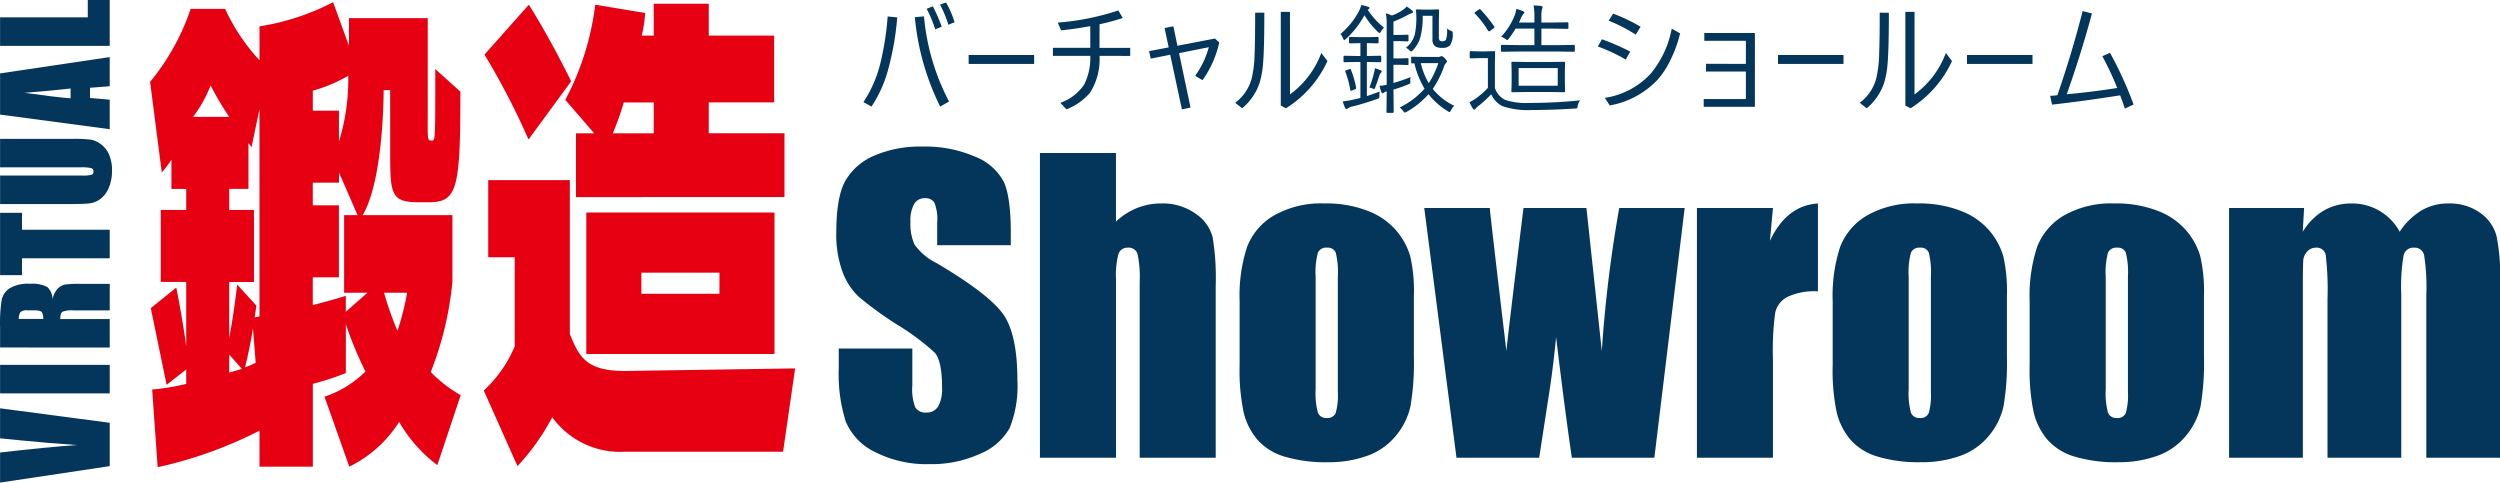
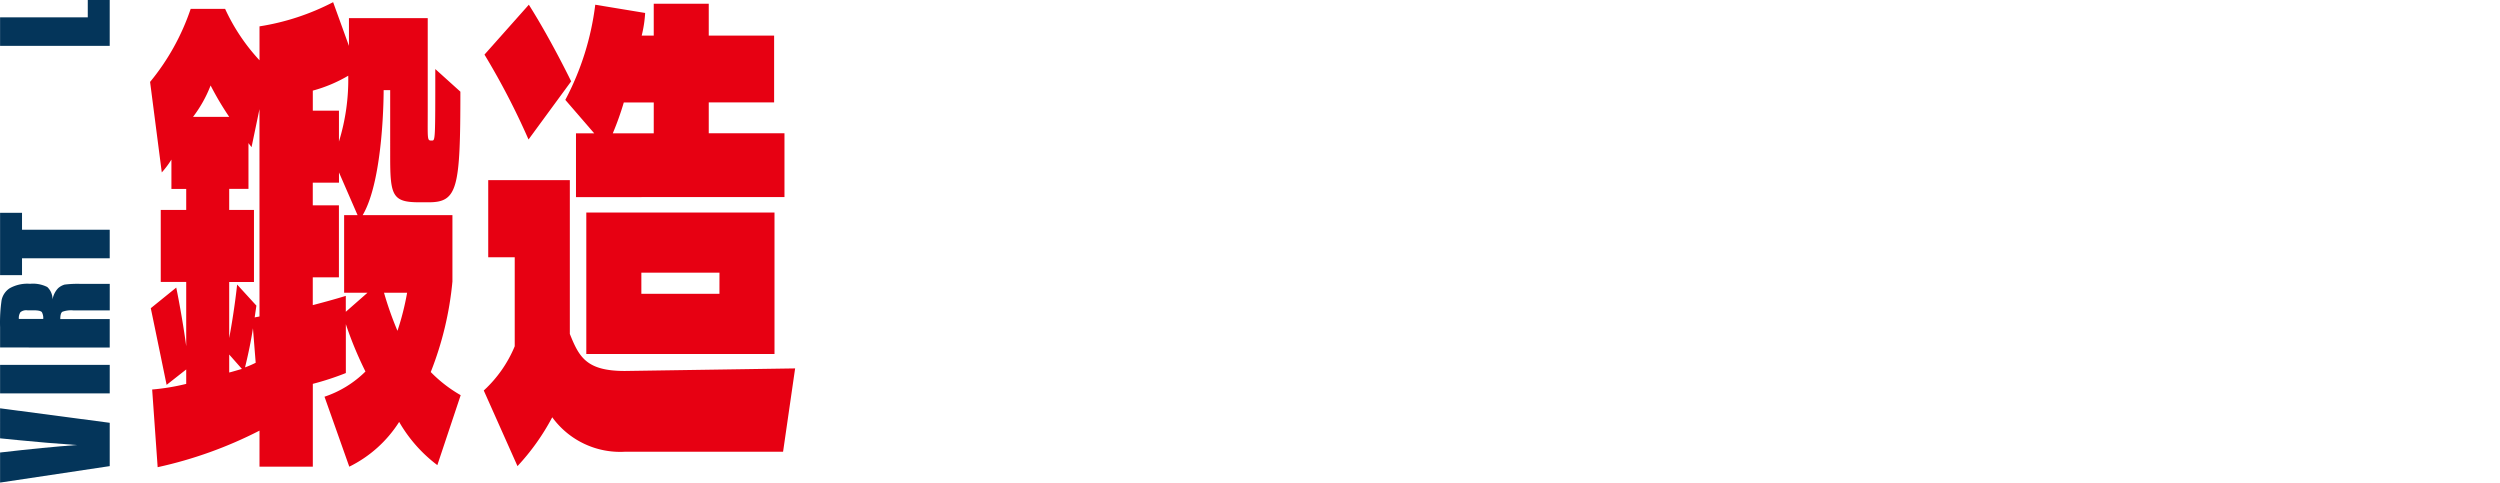
<svg xmlns="http://www.w3.org/2000/svg" width="311.336" height="60.098" viewBox="0 0 311.336 60.098">
  <g id="グループ_168" data-name="グループ 168" transform="translate(-946 -297)">
    <g id="グループ_1624" data-name="グループ 1624" transform="translate(0 -87.783)">
      <path id="パス_5" data-name="パス 5" d="M52.521,57.895a17.928,17.928,0,0,1-4.755-5.38,15.4,15.4,0,0,1-6.211,5.574l-3.086-8.713a13.144,13.144,0,0,0,5.1-3.139,45.545,45.545,0,0,1-2.442-5.894v6.086a34.779,34.779,0,0,1-4.113,1.346V58.088h-6.64V53.6A52.2,52.2,0,0,1,17.69,58.153l-.684-9.674a27.275,27.275,0,0,0,4.241-.7V45.981L18.806,47.9s-1.328-6.473-1.971-9.547l3.171-2.567c.427,2.05.984,5.317,1.241,7.3V35.086H18.076V26.119h3.171V23.5H19.405V19.845a11.087,11.087,0,0,1-1.2,1.6L16.748,10.174a28.768,28.768,0,0,0,5.056-9.1h4.286a24.3,24.3,0,0,0,4.285,6.406V3.255A29.885,29.885,0,0,0,39.542.242l1.971,5.446V2.229h9.811V13.76c0,3.716-.086,3.716.514,3.716.427,0,.427,0,.427-8.906l3.125,2.819c0,12.044-.344,13.774-3.942,13.774h-1.2c-3.3,0-3.6-.834-3.6-5.574V11.2h-.814s.042,11.083-2.614,15.567H54.4v8.264a40.942,40.942,0,0,1-2.7,11.272,16.939,16.939,0,0,0,3.728,2.883ZM24.285,10.617A15.859,15.859,0,0,1,22.1,14.523h4.5a37.347,37.347,0,0,1-2.314-3.906m6.084,2.946L29.382,18.3,29,17.792v5.7H26.6v2.626h3.085v8.97H26.6v6.983c.686-3.653.987-6.663.987-6.663l2.4,2.626s-.086.577-.214,1.474c.214-.064.386-.064.6-.129ZM26.6,44.122v2.241c.514-.127,1.116-.32,1.585-.446Zm2.958-3.268c-.214,1.411-.558,3.139-.987,4.869a11.1,11.1,0,0,0,1.328-.576Zm7.454-29.6v2.5h3.256V17.6a26.128,26.128,0,0,0,1.157-8.2,17.874,17.874,0,0,1-4.414,1.858Zm3.9,25.177V26.76h1.674l-2.314-5.317v1.281H37.008v2.819h3.256v8.967H37.008v3.46c2.7-.7,4.113-1.153,4.113-1.153V38.8l2.7-2.37Zm4.969,0a41.609,41.609,0,0,0,1.674,4.74,32.682,32.682,0,0,0,1.2-4.74Z" transform="translate(947.943 384.811)" fill="#e70012" />
      <path id="パス_6" data-name="パス 6" d="M91.255,56.21H71.549a10.455,10.455,0,0,1-9.04-4.293A28.259,28.259,0,0,1,58.181,58l-4.2-9.417a15.54,15.54,0,0,0,3.856-5.51V31.993h-3.3V22.383H64.7V41.538c1.157,2.883,2.057,4.613,6.856,4.613l21.2-.32Zm-31.7-38.888a91.242,91.242,0,0,0-5.485-10.57L59.595.538c2.827,4.484,5.269,9.544,5.269,9.544ZM65.466,24.5V16.554h2.271l-3.6-4.164A34.208,34.208,0,0,0,67.866.54l6.213,1.026a15.046,15.046,0,0,1-.43,2.819h1.5V.414H82V4.385h8.14v8.32H82v3.844H91.43v7.944Zm1.285,1.922H90.188V44.038H66.751Zm8.4-13.71H71.42a36.6,36.6,0,0,1-1.371,3.844h5.1Zm8.184,21.2H73.607v2.626h9.725Z" transform="translate(952.264 384.831)" fill="#e70012" />
      <path id="パス_7" data-name="パス 7" d="M.009,45.56l13.655,1.806v5.395L.009,54.811V51.067q5.642-.653,9.548-.932-3.949-.276-7.01-.584L.008,49.3Z" transform="translate(946 390.07)" fill="#04355a" />
      <rect id="長方形_10" data-name="長方形 10" width="13.655" height="3.551" transform="translate(946.01 430.222)" fill="#04355a" />
      <path id="パス_8" data-name="パス 8" d="M.01,39.6V37.082a19.3,19.3,0,0,1,.194-3.4A2.338,2.338,0,0,1,1.2,32.227a4.512,4.512,0,0,1,2.543-.558,3.968,3.968,0,0,1,2.142.4,2.084,2.084,0,0,1,.658,1.562,2.663,2.663,0,0,1,.7-1.417,2.1,2.1,0,0,1,.806-.446,12.714,12.714,0,0,1,2.019-.088h3.6v3.3H9.127a3.157,3.157,0,0,0-1.358.173c-.173.112-.261.417-.261.907h6.157v3.551Zm2.337-3.551H5.384a1.548,1.548,0,0,0-.165-.838q-.162-.239-1.067-.241H3.4a1.142,1.142,0,0,0-.853.232A1.318,1.318,0,0,0,2.347,36.044Z" transform="translate(946 388.456)" fill="#04355a" />
      <path id="パス_9" data-name="パス 9" d="M.009,23.746H2.742v2.108H13.664v3.555H2.742v2.1H.009Z" transform="translate(946 387.539)" fill="#04355a" />
-       <path id="パス_10" data-name="パス 10" d="M.009,15.494H9.135a15.98,15.98,0,0,1,2.18.1,2.984,2.984,0,0,1,1.291.6,3.1,3.1,0,0,1,1,1.311,4.93,4.93,0,0,1,.343,1.92,5.4,5.4,0,0,1-.4,2.16,3.271,3.271,0,0,1-1.055,1.4,2.908,2.908,0,0,1-1.371.548q-.722.084-3.033.086H.011V20.065h10.24a4.009,4.009,0,0,0,1.142-.1.377.377,0,0,0,.249-.392.412.412,0,0,0-.273-.434,5.192,5.192,0,0,0-1.295-.1H.01Z" transform="translate(946 386.581)" fill="#04355a" />
-       <path id="パス_11" data-name="パス 11" d="M.009,8.4,13.664,6.368V10l-2.455.191v1.269l2.455.214v3.672L.009,13.531ZM8.79,10.282q-2.322.268-5.735.54,3.919.544,5.735.682Z" transform="translate(946 385.522)" fill="#04355a" />
      <path id="パス_12" data-name="パス 12" d="M.009,2.16H10.931V0h2.732V5.711H.009Z" transform="translate(946 384.783)" fill="#04355a" />
    </g>
-     <path id="パス_46476" data-name="パス 46476" d="M22.875-26.461H13.711v-2.812a5.517,5.517,0,0,0-.352-2.508,1.293,1.293,0,0,0-1.172-.539,1.492,1.492,0,0,0-1.348.727,4.218,4.218,0,0,0-.457,2.2,6.251,6.251,0,0,0,.514,2.861,7.453,7.453,0,0,0,2.788,2.32q6.589,3.91,8.3,6.418T23.7-9.7a14.186,14.186,0,0,1-.949,5.977A7.436,7.436,0,0,1,19.078-.5,14.508,14.508,0,0,1,12.75.8,14.149,14.149,0,0,1,5.988-.7,7.357,7.357,0,0,1,2.32-4.523a19.585,19.585,0,0,1-.867-6.586v-2.484h9.164v4.617A6.079,6.079,0,0,0,11-6.234a1.5,1.5,0,0,0,1.371.609A1.607,1.607,0,0,0,13.84-6.4a4.413,4.413,0,0,0,.48-2.3q0-3.352-.914-4.383a29.136,29.136,0,0,0-4.617-3.445,45.422,45.422,0,0,1-4.875-3.539,8.28,8.28,0,0,1-1.98-3.047,13.408,13.408,0,0,1-.785-4.969q0-4.359,1.113-6.375a7.492,7.492,0,0,1,3.6-3.152,14.35,14.35,0,0,1,6-1.137A15.632,15.632,0,0,1,18.41-37.5,6.858,6.858,0,0,1,22-34.371q.879,1.887.879,6.41Zm13.1-11.484v8.537A8.5,8.5,0,0,1,38.613-31.1a8.137,8.137,0,0,1,3.035-.564,7.014,7.014,0,0,1,4.23,1.266,5.072,5.072,0,0,1,2.133,2.918,31.075,31.075,0,0,1,.387,6.035V0H38.93V-21.891a13.621,13.621,0,0,0-.27-3.492,1.14,1.14,0,0,0-1.207-.773,1.152,1.152,0,0,0-1.172.8,10.548,10.548,0,0,0-.3,3.164V0H26.508V-37.945Zm37.1,17.766v7.617a32.145,32.145,0,0,1-.422,6.152,8.636,8.636,0,0,1-1.8,3.656A8.15,8.15,0,0,1,67.3-.246a14.2,14.2,0,0,1-4.98.809A17.766,17.766,0,0,1,57-.129a7.25,7.25,0,0,1-3.387-2.086A8.242,8.242,0,0,1,51.891-5.59a25.375,25.375,0,0,1-.516-5.941V-19.5a19.5,19.5,0,0,1,.938-6.773,7.789,7.789,0,0,1,3.375-3.914,11.88,11.88,0,0,1,6.234-1.477,14.236,14.236,0,0,1,5.473.949,8.783,8.783,0,0,1,3.527,2.473,8.75,8.75,0,0,1,1.7,3.141A19.523,19.523,0,0,1,73.078-20.18Zm-9.469-2.344a10.334,10.334,0,0,0-.258-3.012,1.063,1.063,0,0,0-1.1-.621,1.11,1.11,0,0,0-1.125.621,9.509,9.509,0,0,0-.281,3.012V-8.484a9.093,9.093,0,0,0,.281,2.871,1.08,1.08,0,0,0,1.1.668,1.09,1.09,0,0,0,1.113-.609,7.943,7.943,0,0,0,.27-2.625ZM106.8-31.1,103.025,0H92.748q-.839-5.7-1.963-15.023-.385,4.1-1.064,8.274L88.682,0h-10.3L74.367-31.1h8.161q.094,1.218,2.069,17.813Q84.754-15,86.725-31.1h7.84L96.48-13.289A162.977,162.977,0,0,1,98.652-31.1Zm10.992,0-.375,4.09q2.063-4.394,5.977-4.652v10.945a7.933,7.933,0,0,0-3.82.7,2.95,2.95,0,0,0-1.5,1.957,35.087,35.087,0,0,0-.281,5.777V0h-9.469V-31.1ZM146.93-20.18v7.617a32.145,32.145,0,0,1-.422,6.152,8.636,8.636,0,0,1-1.8,3.656,8.15,8.15,0,0,1-3.551,2.508,14.2,14.2,0,0,1-4.98.809,17.766,17.766,0,0,1-5.32-.691,7.25,7.25,0,0,1-3.387-2.086,8.242,8.242,0,0,1-1.723-3.375,25.375,25.375,0,0,1-.516-5.941V-19.5a19.5,19.5,0,0,1,.938-6.773,7.789,7.789,0,0,1,3.375-3.914,11.88,11.88,0,0,1,6.234-1.477,14.236,14.236,0,0,1,5.473.949,8.783,8.783,0,0,1,3.527,2.473,8.75,8.75,0,0,1,1.7,3.141A19.523,19.523,0,0,1,146.93-20.18Zm-9.469-2.344a10.334,10.334,0,0,0-.258-3.012,1.063,1.063,0,0,0-1.1-.621,1.11,1.11,0,0,0-1.125.621,9.509,9.509,0,0,0-.281,3.012V-8.484a9.093,9.093,0,0,0,.281,2.871,1.08,1.08,0,0,0,1.1.668,1.09,1.09,0,0,0,1.113-.609,7.943,7.943,0,0,0,.27-2.625Zm34.008,2.344v7.617a32.145,32.145,0,0,1-.422,6.152,8.636,8.636,0,0,1-1.8,3.656,8.15,8.15,0,0,1-3.551,2.508,14.2,14.2,0,0,1-4.98.809,17.766,17.766,0,0,1-5.32-.691A7.25,7.25,0,0,1,152-2.215a8.242,8.242,0,0,1-1.723-3.375,25.375,25.375,0,0,1-.516-5.941V-19.5a19.5,19.5,0,0,1,.938-6.773,7.789,7.789,0,0,1,3.375-3.914,11.88,11.88,0,0,1,6.234-1.477,14.236,14.236,0,0,1,5.473.949,8.783,8.783,0,0,1,3.527,2.473,8.75,8.75,0,0,1,1.7,3.141A19.523,19.523,0,0,1,171.469-20.18ZM162-22.523a10.334,10.334,0,0,0-.258-3.012,1.063,1.063,0,0,0-1.1-.621,1.11,1.11,0,0,0-1.125.621,9.509,9.509,0,0,0-.281,3.012V-8.484a9.093,9.093,0,0,0,.281,2.871,1.08,1.08,0,0,0,1.1.668,1.09,1.09,0,0,0,1.113-.609A7.943,7.943,0,0,0,162-8.18ZM183.938-31.1l-.164,2.959a7.638,7.638,0,0,1,2.625-2.641,6.806,6.806,0,0,1,3.469-.88,6.719,6.719,0,0,1,5.977,3.521,8.538,8.538,0,0,1,2.7-2.641,6.453,6.453,0,0,1,3.328-.88,6.533,6.533,0,0,1,4,1.172,5.16,5.16,0,0,1,2.027,2.871,24.156,24.156,0,0,1,.445,5.52V0h-9.187V-20.273a25.53,25.53,0,0,0-.27-4.934,1.189,1.189,0,0,0-1.254-.949,1.238,1.238,0,0,0-1.3.938,23.509,23.509,0,0,0-.293,4.945V0h-9.187V-19.758a36.208,36.208,0,0,0-.223-5.484,1.127,1.127,0,0,0-1.23-.914,1.416,1.416,0,0,0-1.078.48,1.855,1.855,0,0,0-.492,1.172q-.047.691-.047,2.941V0h-9.187V-31.1Z" transform="translate(1049 354)" fill="#04355a" />
-     <path id="パス_46477" data-name="パス 46477" d="M8.4-11.909l.769-.3a19.58,19.58,0,0,1,1.106,2.534l-.806.33A15.89,15.89,0,0,0,8.4-11.909ZM.527-.286A15.273,15.273,0,0,0,2.622-5.068a36.139,36.139,0,0,0,.923-5.881l1.194.117a35.8,35.8,0,0,1-1.216,6.79A15.8,15.8,0,0,1,1.531.271Zm9.543-12.136.747-.271a12.136,12.136,0,0,1,1.062,2.461l-.776.315A14.451,14.451,0,0,0,10.071-12.422Zm-3.142,1.56,1.143-.1A27.949,27.949,0,0,0,11.191-.359l-1.106.63A31.474,31.474,0,0,1,6.929-10.862Zm6.7,4.709h8.159v1.113H13.633Zm16.3-.886h3.823v1H29.933a7.783,7.783,0,0,1-1.172,4.563A7.117,7.117,0,0,1,25.8.615L25.055-.2a5.913,5.913,0,0,0,2.966-2.278,7.327,7.327,0,0,0,.754-3.567H24.125v-1h4.651v-2.7q-1.846.344-3.633.527l-.417-.967A31.644,31.644,0,0,0,32.269-11.7l.557.945a29.32,29.32,0,0,1-2.893.776Zm9.7-.264L44.3-8.2l.542.491a12.943,12.943,0,0,1-2.087,4.695l-.916-.549a10.9,10.9,0,0,0,1.7-3.56l-3.706.74L41.259.388,40.189.63,38.732-6.182,36.308-5.7l-.212-.93L38.542-7.1l-.513-2.41,1.1-.212ZM53.647-1.245a11.2,11.2,0,0,0,3.9-5.156l.769,1A13.649,13.649,0,0,1,53.149.483L52.5.146V-11.521h1.143ZM50.454-11.418q0,4.263-.146,6.152a11.51,11.51,0,0,1-.425,2.52,7.021,7.021,0,0,1-2.19,3.23L46.821-.2a5.561,5.561,0,0,0,2.043-2.981,14.26,14.26,0,0,0,.374-3.083q.073-1.663.073-5.156ZM74.106.176a1.885,1.885,0,0,0-.4.549q-.132.227-.2.227A.472.472,0,0,1,73.3.85a8.994,8.994,0,0,1-2.4-2.117A10.585,10.585,0,0,1,68.167.93a.545.545,0,0,1-.22.088q-.059,0-.212-.2A1.649,1.649,0,0,0,67.3.388a9.835,9.835,0,0,0,3.105-2.344A10.9,10.9,0,0,1,69.141-5.12q-.161.015-.278.015t-.125-.117v-.6q0-.117.125-.117l1.392.029h1.831a.634.634,0,0,0,.271-.044.461.461,0,0,1,.161-.059q.132,0,.417.271.256.278.256.388a.237.237,0,0,1-.1.19.983.983,0,0,0-.256.454,12.772,12.772,0,0,1-1.406,2.783A7.669,7.669,0,0,0,74.106.176Zm-1.992-5.31H69.939a8.917,8.917,0,0,0,.989,2.49A10.369,10.369,0,0,0,72.114-5.134Zm-3.149-6.35q0,.11-.161.132a3.539,3.539,0,0,0-.542.242,17.257,17.257,0,0,1-1.729.806V-8.65h.916l.842-.029a.1.1,0,0,1,.117.117v.6a.1.1,0,0,1-.117.117l-.842-.029h-.916v2.146h.93l.828-.029a.1.1,0,0,1,.117.117v.615q0,.125-.117.125l-.828-.029h-.93v2.263A20.514,20.514,0,0,0,68.665-3.4a1.827,1.827,0,0,0-.037.359.965.965,0,0,0,.007.132v.146a.235.235,0,0,1-.059.183,1.652,1.652,0,0,1-.227.1,18.487,18.487,0,0,1-1.816.637L66.563.93q0,.125-.132.125h-.652q-.117,0-.117-.125,0-.015.007-.315.015-1.018.022-2.234a.992.992,0,0,0-.374.168.217.217,0,0,1-.154.073q-.066,0-.132-.146a4.488,4.488,0,0,1-.227-.784,6.84,6.84,0,0,0,.886-.132V-9.763a8.2,8.2,0,0,0-.1-1.575,3.162,3.162,0,0,1,.732.271,5.593,5.593,0,0,0,1.26-.615,2.089,2.089,0,0,0,.586-.5,4.034,4.034,0,0,1,.71.513A.259.259,0,0,1,68.965-11.484ZM65.01-5.369q0,.117-.125.117l-1.479-.029h-.183v4.248q.85-.278,1.589-.571-.029.359-.029.542a.5.5,0,0,1-.044.271.7.7,0,0,1-.242.117q-1.5.535-3,.916a1.861,1.861,0,0,0-.615.227.286.286,0,0,1-.19.1.193.193,0,0,1-.183-.132,5.407,5.407,0,0,1-.286-.813,10.821,10.821,0,0,0,1.414-.242q.088-.022.4-.088.227-.051.381-.1V-5.281h-.5l-1.479.029q-.125,0-.125-.117V-5.94q0-.117.125-.117l1.479.029h.5v-1.6h-.059l-1.23.029Q61-7.6,61-7.727v-.549q0-.125.117-.125l1.23.029h.974L64.541-8.4q.139,0,.139.125v.549q0,.125-.139.125l-1.216-.029h-.1v1.6h.183l1.479-.029q.125,0,.125.117ZM73.916-8.8a2.454,2.454,0,0,1-.344,1.458,1.283,1.283,0,0,1-.959.3,1.468,1.468,0,0,1-.894-.2.97.97,0,0,1-.33-.806v-2.988H70.173A9.515,9.515,0,0,1,69.866-8.3a3.881,3.881,0,0,1-.923,1.567q-.146.146-.212.146a.785.785,0,0,1-.205-.146,1.45,1.45,0,0,0-.439-.315,3.158,3.158,0,0,0,1.113-1.7,9.97,9.97,0,0,0,.183-2.241l-.037-.725a.1.1,0,0,1,.117-.117l.952.029h.718l.967-.029a.1.1,0,0,1,.117.117l-.029,1.3V-8.43a.833.833,0,0,0,.073.439.491.491,0,0,0,.4.132.467.467,0,0,0,.4-.183,3.6,3.6,0,0,0,.146-1.421,1.612,1.612,0,0,0,.513.315q.161.066.183.132A.843.843,0,0,1,73.916-8.8Zm-8.555-.747a1.478,1.478,0,0,0-.4.505q-.088.154-.132.154a.448.448,0,0,1-.227-.132A10.386,10.386,0,0,1,62.922-11.1a11.358,11.358,0,0,1-2.314,2.959.439.439,0,0,1-.212.117q-.073,0-.161-.242a1.516,1.516,0,0,0-.3-.5,9.495,9.495,0,0,0,2.278-2.805,2.817,2.817,0,0,0,.3-.806,5.365,5.365,0,0,1,.872.227q.168.044.168.132t-.139.183a.341.341,0,0,0-.088.059A9.911,9.911,0,0,0,65.361-9.551ZM61.882-2.073q.007.044.007.051,0,.088-.154.146l-.33.132a1.3,1.3,0,0,1-.19.059q-.044,0-.051-.081a11.99,11.99,0,0,0-.615-2.285.281.281,0,0,1-.022-.088q0-.066.154-.125l.3-.1q.168-.059.176-.059.037,0,.066.073A11.164,11.164,0,0,1,61.882-2.073Zm3.193-2.021q0,.059-.1.161a.762.762,0,0,0-.2.352q-.286.9-.535,1.523-.059.146-.139.146a.248.248,0,0,1-.117-.037,1.622,1.622,0,0,0-.447-.154,13.525,13.525,0,0,0,.579-1.846,3.28,3.28,0,0,0,.1-.549,4.494,4.494,0,0,1,.732.264Q65.076-4.175,65.076-4.094ZM87.908-1.633a.1.1,0,0,1-.117.117l-1.86-.029H83.213l-1.875.029a.1.1,0,0,1-.117-.117l.029-1.157V-4.036l-.029-1.172q0-.1.117-.1l1.875.029h2.717l1.86-.029q.117,0,.117.1l-.029,1.172v1.245Zm-.916-.688v-2.2H82.122v2.2Zm2.131-4.351a.1.1,0,0,1-.117.117l-2.1-.029H82.137l-2.087.029q-.132,0-.132-.117v-.623q0-.117.132-.117l2.087.029h1.948V-9.441H81.749A12.315,12.315,0,0,1,80.906-8.2q-.139.183-.212.183a.328.328,0,0,1-.161-.088,2.137,2.137,0,0,0-.586-.322,8.345,8.345,0,0,0,1.619-2.5,3.753,3.753,0,0,0,.271-.959,4.926,4.926,0,0,1,.835.278q.168.088.168.168t-.132.183a2.39,2.39,0,0,0-.3.52q-.154.359-.242.542h1.919v-.659a8.3,8.3,0,0,0-.1-1.472q.659.029.952.073.168.029.168.139a.8.8,0,0,1-.059.227,3.129,3.129,0,0,0-.088.959v.732h1.377l1.86-.029q.125,0,.125.132v.586q0,.1-.125.1l-1.86-.029H84.957v2.058H86.9l2.1-.029a.1.1,0,0,1,.117.117ZM89.769-.5a1.571,1.571,0,0,0-.286.688q-.037.249-.088.286a.542.542,0,0,1-.256.044Q86.216.7,83.814.7A9.9,9.9,0,0,1,80.123.227,3.045,3.045,0,0,1,78.709-1.26,15.211,15.211,0,0,1,77.1.212a1.153,1.153,0,0,0-.315.3.209.209,0,0,1-.176.132.226.226,0,0,1-.183-.117A5.844,5.844,0,0,1,76-.271a6.254,6.254,0,0,0,.916-.557,9.583,9.583,0,0,0,1.377-1.23v-3.7h-1.1l-1.033.029q-.132,0-.132-.125v-.659q0-.117.132-.117l1.033.029h.8l1.084-.029a.1.1,0,0,1,.117.117l-.029,1.4v3.069A2.542,2.542,0,0,0,80.452-.557a8.283,8.283,0,0,0,3,.374A62.54,62.54,0,0,0,89.769-.5ZM79.09-9.7a.127.127,0,0,1,.037.073q0,.051-.125.154l-.41.3a.386.386,0,0,1-.161.081q-.044,0-.11-.088a12.027,12.027,0,0,0-1.641-2.124.168.168,0,0,1-.051-.088q0-.051.132-.139l.366-.256a.312.312,0,0,1,.146-.081.168.168,0,0,1,.1.051A19.01,19.01,0,0,1,79.09-9.7Zm12.894,2.49.513-.9a30.936,30.936,0,0,1,3.523,1.531l-.557,1A21.421,21.421,0,0,0,91.983-7.214Zm1.348-3.208.557-.886a21.692,21.692,0,0,1,3.42,1.633l-.6.989A18.791,18.791,0,0,0,93.331-10.422Zm7.859.989,1.04.586A15.64,15.64,0,0,1,101-5.471a10.436,10.436,0,0,1-1.575,2.4A10.793,10.793,0,0,1,93.47.132l-.615-.945a9.735,9.735,0,0,0,5.7-3A12.385,12.385,0,0,0,101.19-9.434Zm9.231,4.38V-7.917h-5.178v-.974h6.3V.3H105.17V-.659h5.251V-4.094h-4.966v-.959Zm4-1.1h8.159v1.113h-8.159Zm17,4.907a11.2,11.2,0,0,0,3.9-5.156l.769,1A13.649,13.649,0,0,1,130.928.483l-.645-.337V-11.521h1.143Zm-3.193-10.173q0,4.263-.146,6.152a11.51,11.51,0,0,1-.425,2.52,7.021,7.021,0,0,1-2.19,3.23L124.6-.2a5.561,5.561,0,0,0,2.043-2.981,14.26,14.26,0,0,0,.374-3.083q.073-1.663.073-5.156Zm9.729,5.266h8.159v1.113h-8.159Zm18.709,4.109A35.519,35.519,0,0,0,154.811-6l.959-.425A47.053,47.053,0,0,1,158.707.015l-1.091.513q-.286-.879-.586-1.655-4.5.71-8.474,1.157l-.242-1.091q.3-.015.9-.081,1.809-5.229,3.149-10.481l1.157.3q-1.282,4.8-3.135,10.063Q153.668-1.567,156.671-2.043Z" transform="translate(1053 310)" fill="#04355a" />
  </g>
</svg>